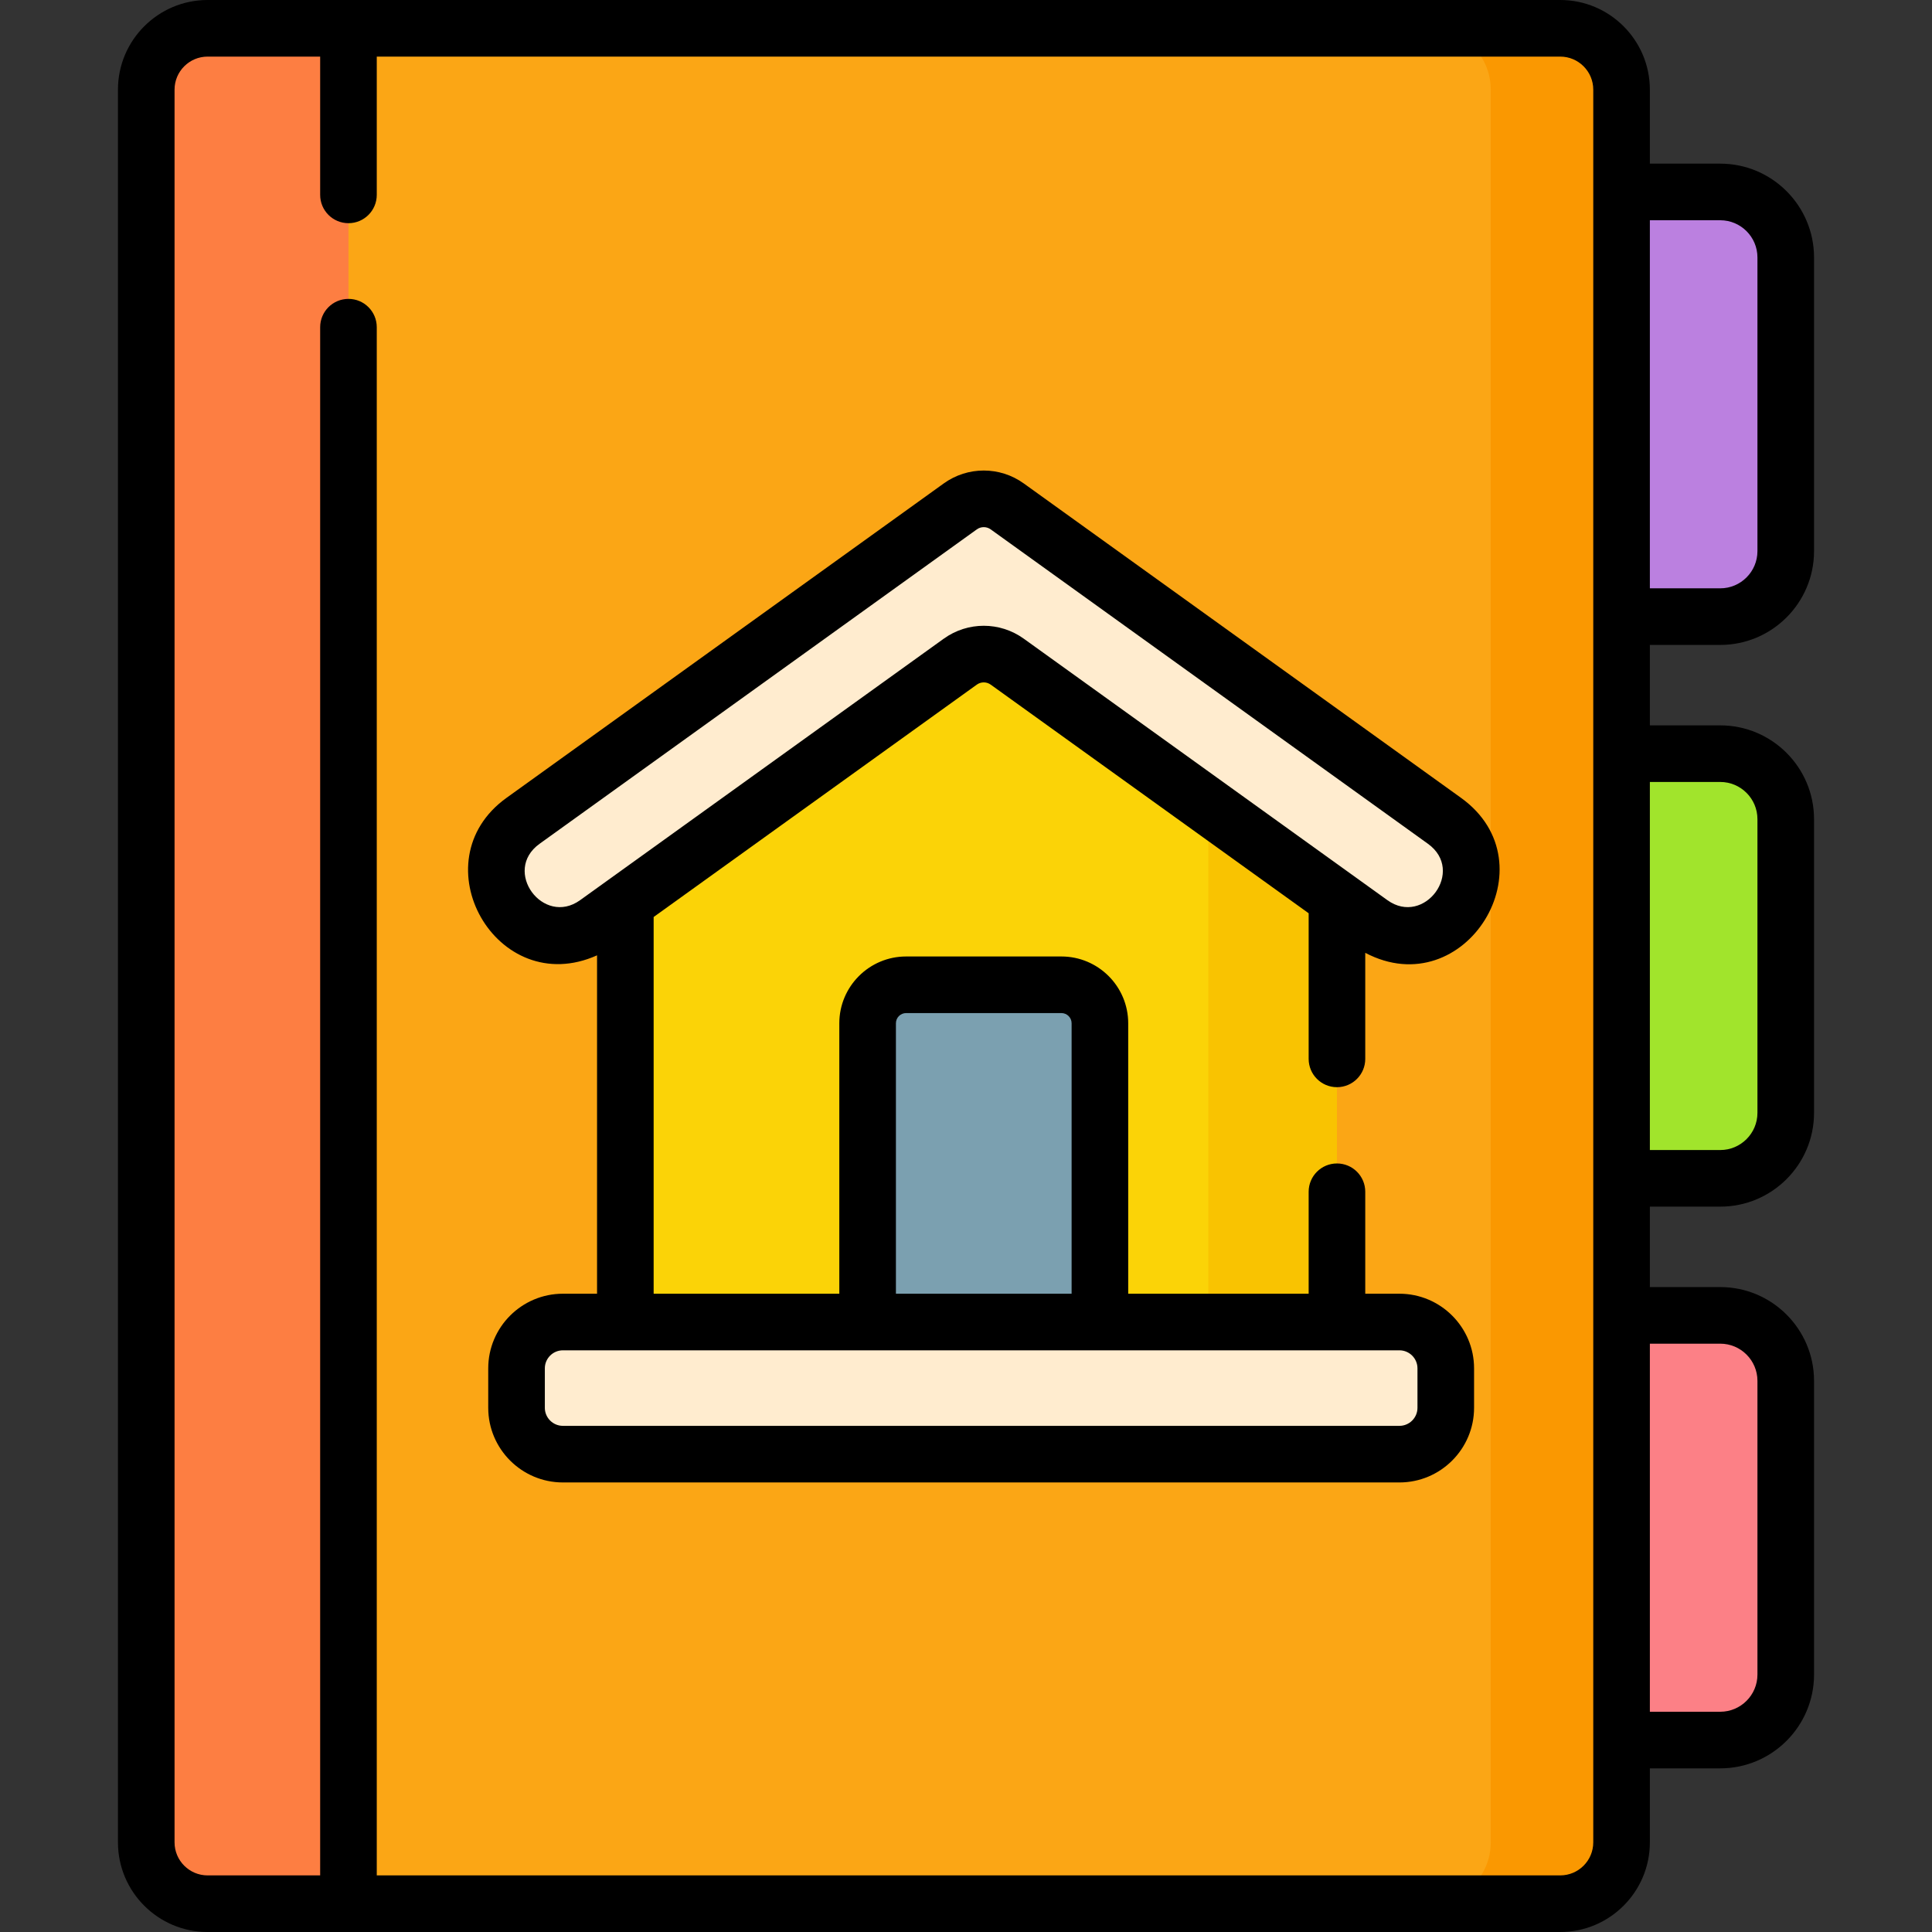
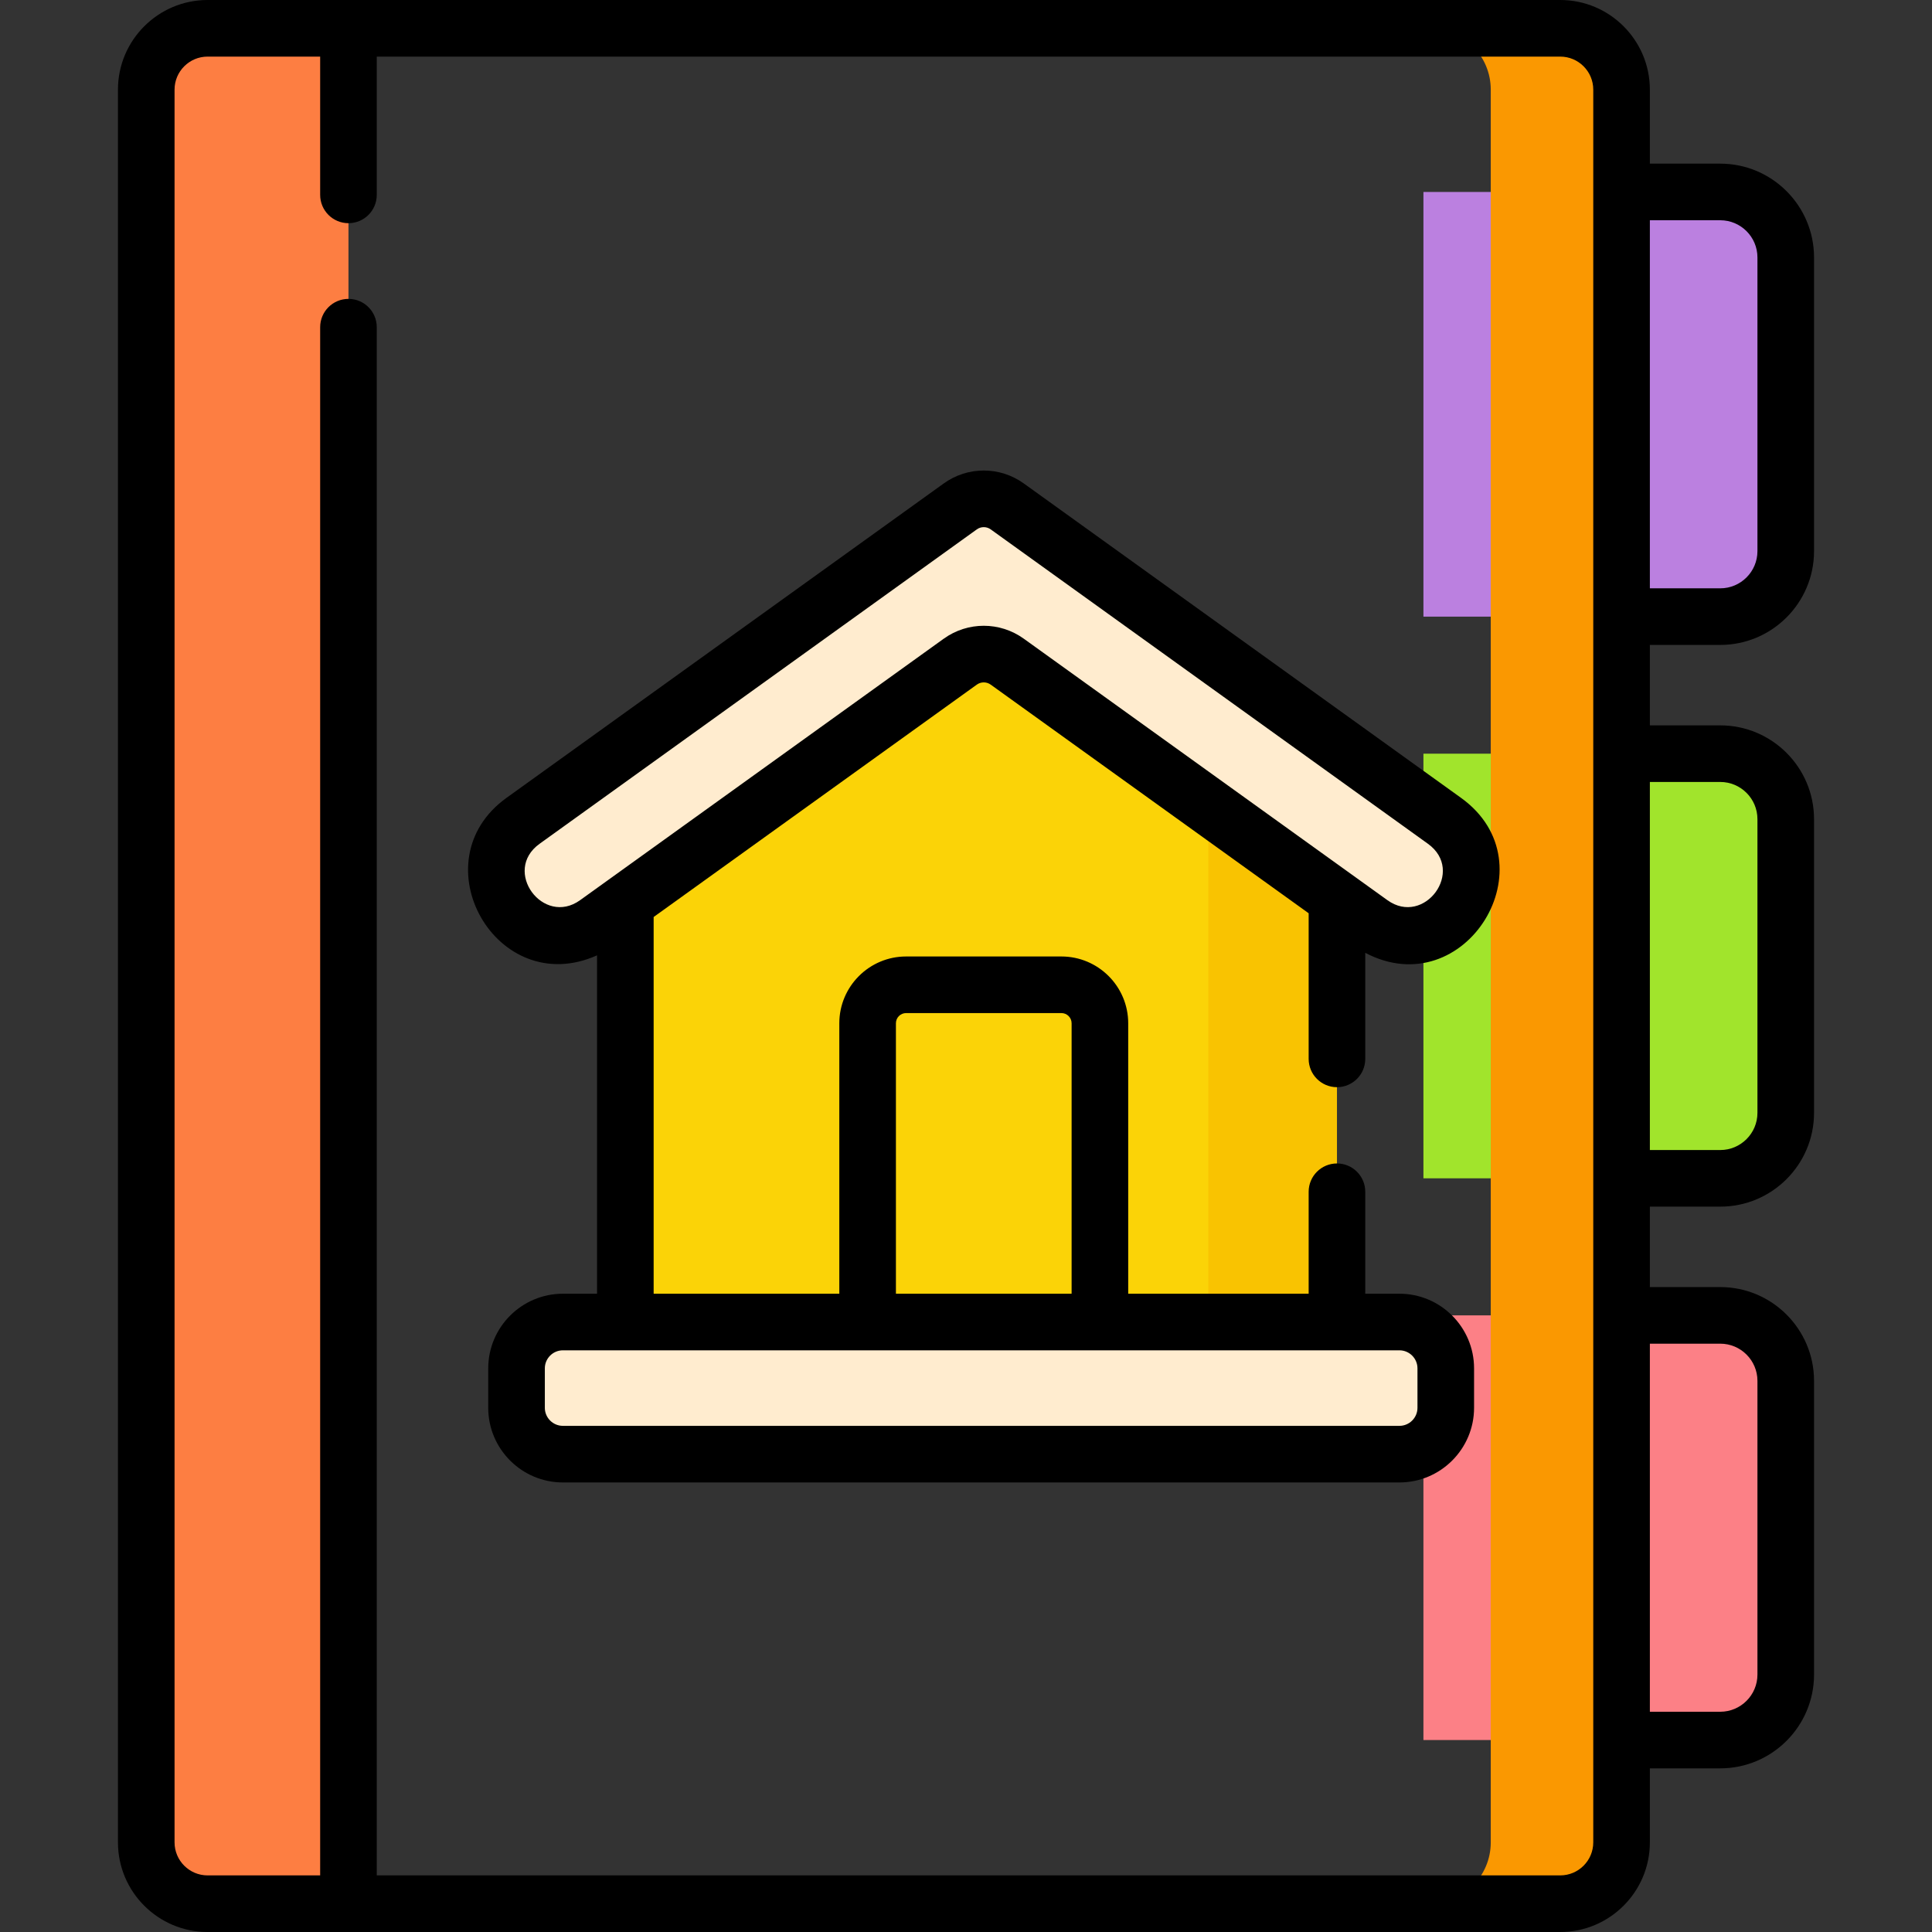
<svg xmlns="http://www.w3.org/2000/svg" id="Capa_1" enable-background="new 0 0 512 512" height="512" viewBox="0 0 512 512" width="512">
  <rect x="0" y="0" width="512" height="512" fill="#333333" stroke="none" />
  <path d="m455.885 163.412h-78.661v-112.544h78.661c9.585 0 17.355 7.77 17.355 17.355v77.834c0 9.585-7.77 17.355-17.355 17.355z" fill="#bb80e0" />
  <path d="m455.885 312.272h-78.661v-112.544h78.661c9.585 0 17.355 7.77 17.355 17.355v77.834c0 9.585-7.77 17.355-17.355 17.355z" fill="#a1e42c" />
  <path d="m455.885 461.132h-78.661v-112.544h78.661c9.585 0 17.355 7.77 17.355 17.355v77.834c0 9.585-7.77 17.355-17.355 17.355z" fill="#fc8086" />
-   <path d="m413.476 504.5h-358.461c-8.978 0-16.256-7.278-16.256-16.256v-464.488c0-8.978 7.278-16.256 16.256-16.256h358.461c8.978 0 16.256 7.278 16.256 16.256v464.488c0 8.978-7.278 16.256-16.256 16.256z" fill="#fba615" />
  <path d="m413.476 7.5h-34.664c8.978 0 16.256 7.278 16.256 16.256v464.488c0 8.978-7.278 16.256-16.256 16.256h34.664c8.978 0 16.256-7.278 16.256-16.256v-464.488c0-8.978-7.278-16.256-16.256-16.256z" fill="#fa9801" />
  <path d="m92.347 7.5h-37.332c-8.978 0-16.256 7.278-16.256 16.256v464.488c0 8.978 7.278 16.256 16.256 16.256h37.332z" fill="#fd7e42" />
  <path d="m354.307 224.323-93.599-67.305-94.984 68.3v139.614h188.583z" fill="#fbd307" />
  <path d="m320.212 199.806v165.126h34.095v-140.609z" fill="#f9c301" />
-   <path d="m229.927 364.932h61.56v-93.756c0-5.634-4.567-10.201-10.201-10.201h-41.158c-5.634 0-10.201 4.567-10.201 10.201z" fill="#7ba0b0" />
  <path d="m363.301 244.644-96.374-69.3c-3.716-2.672-8.724-2.672-12.44 0l-96.374 69.3c-2.841 2.043-6.252 3.142-9.751 3.142h-.001c-16.221 0-22.92-20.792-9.751-30.262l115.876-83.323c3.716-2.672 8.724-2.672 12.44 0l115.875 83.323c13.17 9.47 6.47 30.262-9.751 30.262-3.497 0-6.908-1.099-9.749-3.142z" fill="#ffeccf" />
  <path d="m370.859 385.364h-221.687c-6.785 0-12.285-5.5-12.285-12.285v-10.445c0-6.785 5.5-12.285 12.285-12.285h221.688c6.785 0 12.285 5.5 12.285 12.285v10.445c-.001 6.785-5.501 12.285-12.286 12.285z" fill="#ffeccf" />
  <path d="m387.181 211.435-115.875-83.322c-6.34-4.559-14.857-4.559-21.197-.001l-115.875 83.323c-23.457 16.867-2.613 53.649 23.99 41.738v89.676h-9.052c-10.909 0-19.785 8.875-19.785 19.785v10.445c0 10.909 8.875 19.785 19.785 19.785h221.688c10.909 0 19.785-8.875 19.785-19.785v-10.445c0-10.91-8.876-19.785-19.785-19.785h-9.052v-27.021c0-4.142-3.357-7.5-7.5-7.5s-7.5 3.358-7.5 7.5v27.021h-47.82v-71.672c0-9.76-7.94-17.701-17.7-17.701h-41.159c-9.76 0-17.701 7.941-17.701 17.701v71.672h-49.204v-99.832l85.642-61.583c1.102-.792 2.583-.792 3.683 0l84.259 60.588v38.593c0 4.142 3.357 7.5 7.5 7.5s7.5-3.358 7.5-7.5v-28.109c26.456 13.936 49.661-23.606 25.373-41.071zm-11.537 151.199v10.445c0 2.638-2.146 4.785-4.785 4.785h-221.687c-2.638 0-4.785-2.146-4.785-4.785v-10.445c0-2.639 2.146-4.785 4.785-4.785h221.688c2.638 0 4.784 2.146 4.784 4.785zm-138.217-91.458c0-1.489 1.211-2.701 2.701-2.701h41.159c1.489 0 2.7 1.212 2.7 2.701v71.672h-46.56zm130.253-32.621-96.374-69.3c-6.338-4.557-14.857-4.559-21.197 0l-96.374 69.3c-9.769 7.024-20.737-7.756-10.745-14.941l115.875-83.323c1.103-.792 2.582-.792 3.683 0l115.875 83.323c9.995 7.185-.972 21.966-10.743 14.941z" />
  <path d="m455.885 170.912c13.705 0 24.855-11.15 24.855-24.855v-77.834c0-13.705-11.15-24.855-24.855-24.855h-18.653v-19.612c0-13.099-10.657-23.756-23.756-23.756h-358.461c-13.099 0-23.756 10.657-23.756 23.756v464.488c0 13.099 10.657 23.756 23.756 23.756h358.461c13.099 0 23.756-10.657 23.756-23.756v-19.612h18.653c13.705 0 24.855-11.15 24.855-24.855v-77.834c0-13.705-11.15-24.855-24.855-24.855h-18.653v-21.315h18.653c13.705 0 24.855-11.15 24.855-24.855v-77.834c0-13.706-11.15-24.855-24.855-24.855h-18.653v-21.315h18.653zm-18.653-112.544h18.653c5.435 0 9.855 4.421 9.855 9.855v77.834c0 5.434-4.421 9.855-9.855 9.855h-18.653zm-15 429.876c0 4.828-3.928 8.756-8.756 8.756h-313.629v-410.293c0-4.142-3.358-7.5-7.5-7.5s-7.5 3.358-7.5 7.5v410.293h-29.832c-4.828 0-8.756-3.928-8.756-8.756v-464.488c0-4.828 3.928-8.756 8.756-8.756h29.832v36.647c0 4.142 3.358 7.5 7.5 7.5s7.5-3.358 7.5-7.5v-36.647h313.629c4.828 0 8.756 3.928 8.756 8.756zm33.653-132.156c5.435 0 9.855 4.421 9.855 9.855v77.834c0 5.434-4.421 9.855-9.855 9.855h-18.653v-97.544zm0-148.86c5.435 0 9.855 4.421 9.855 9.855v77.834c0 5.434-4.421 9.855-9.855 9.855h-18.653v-97.545h18.653z" />
</svg>